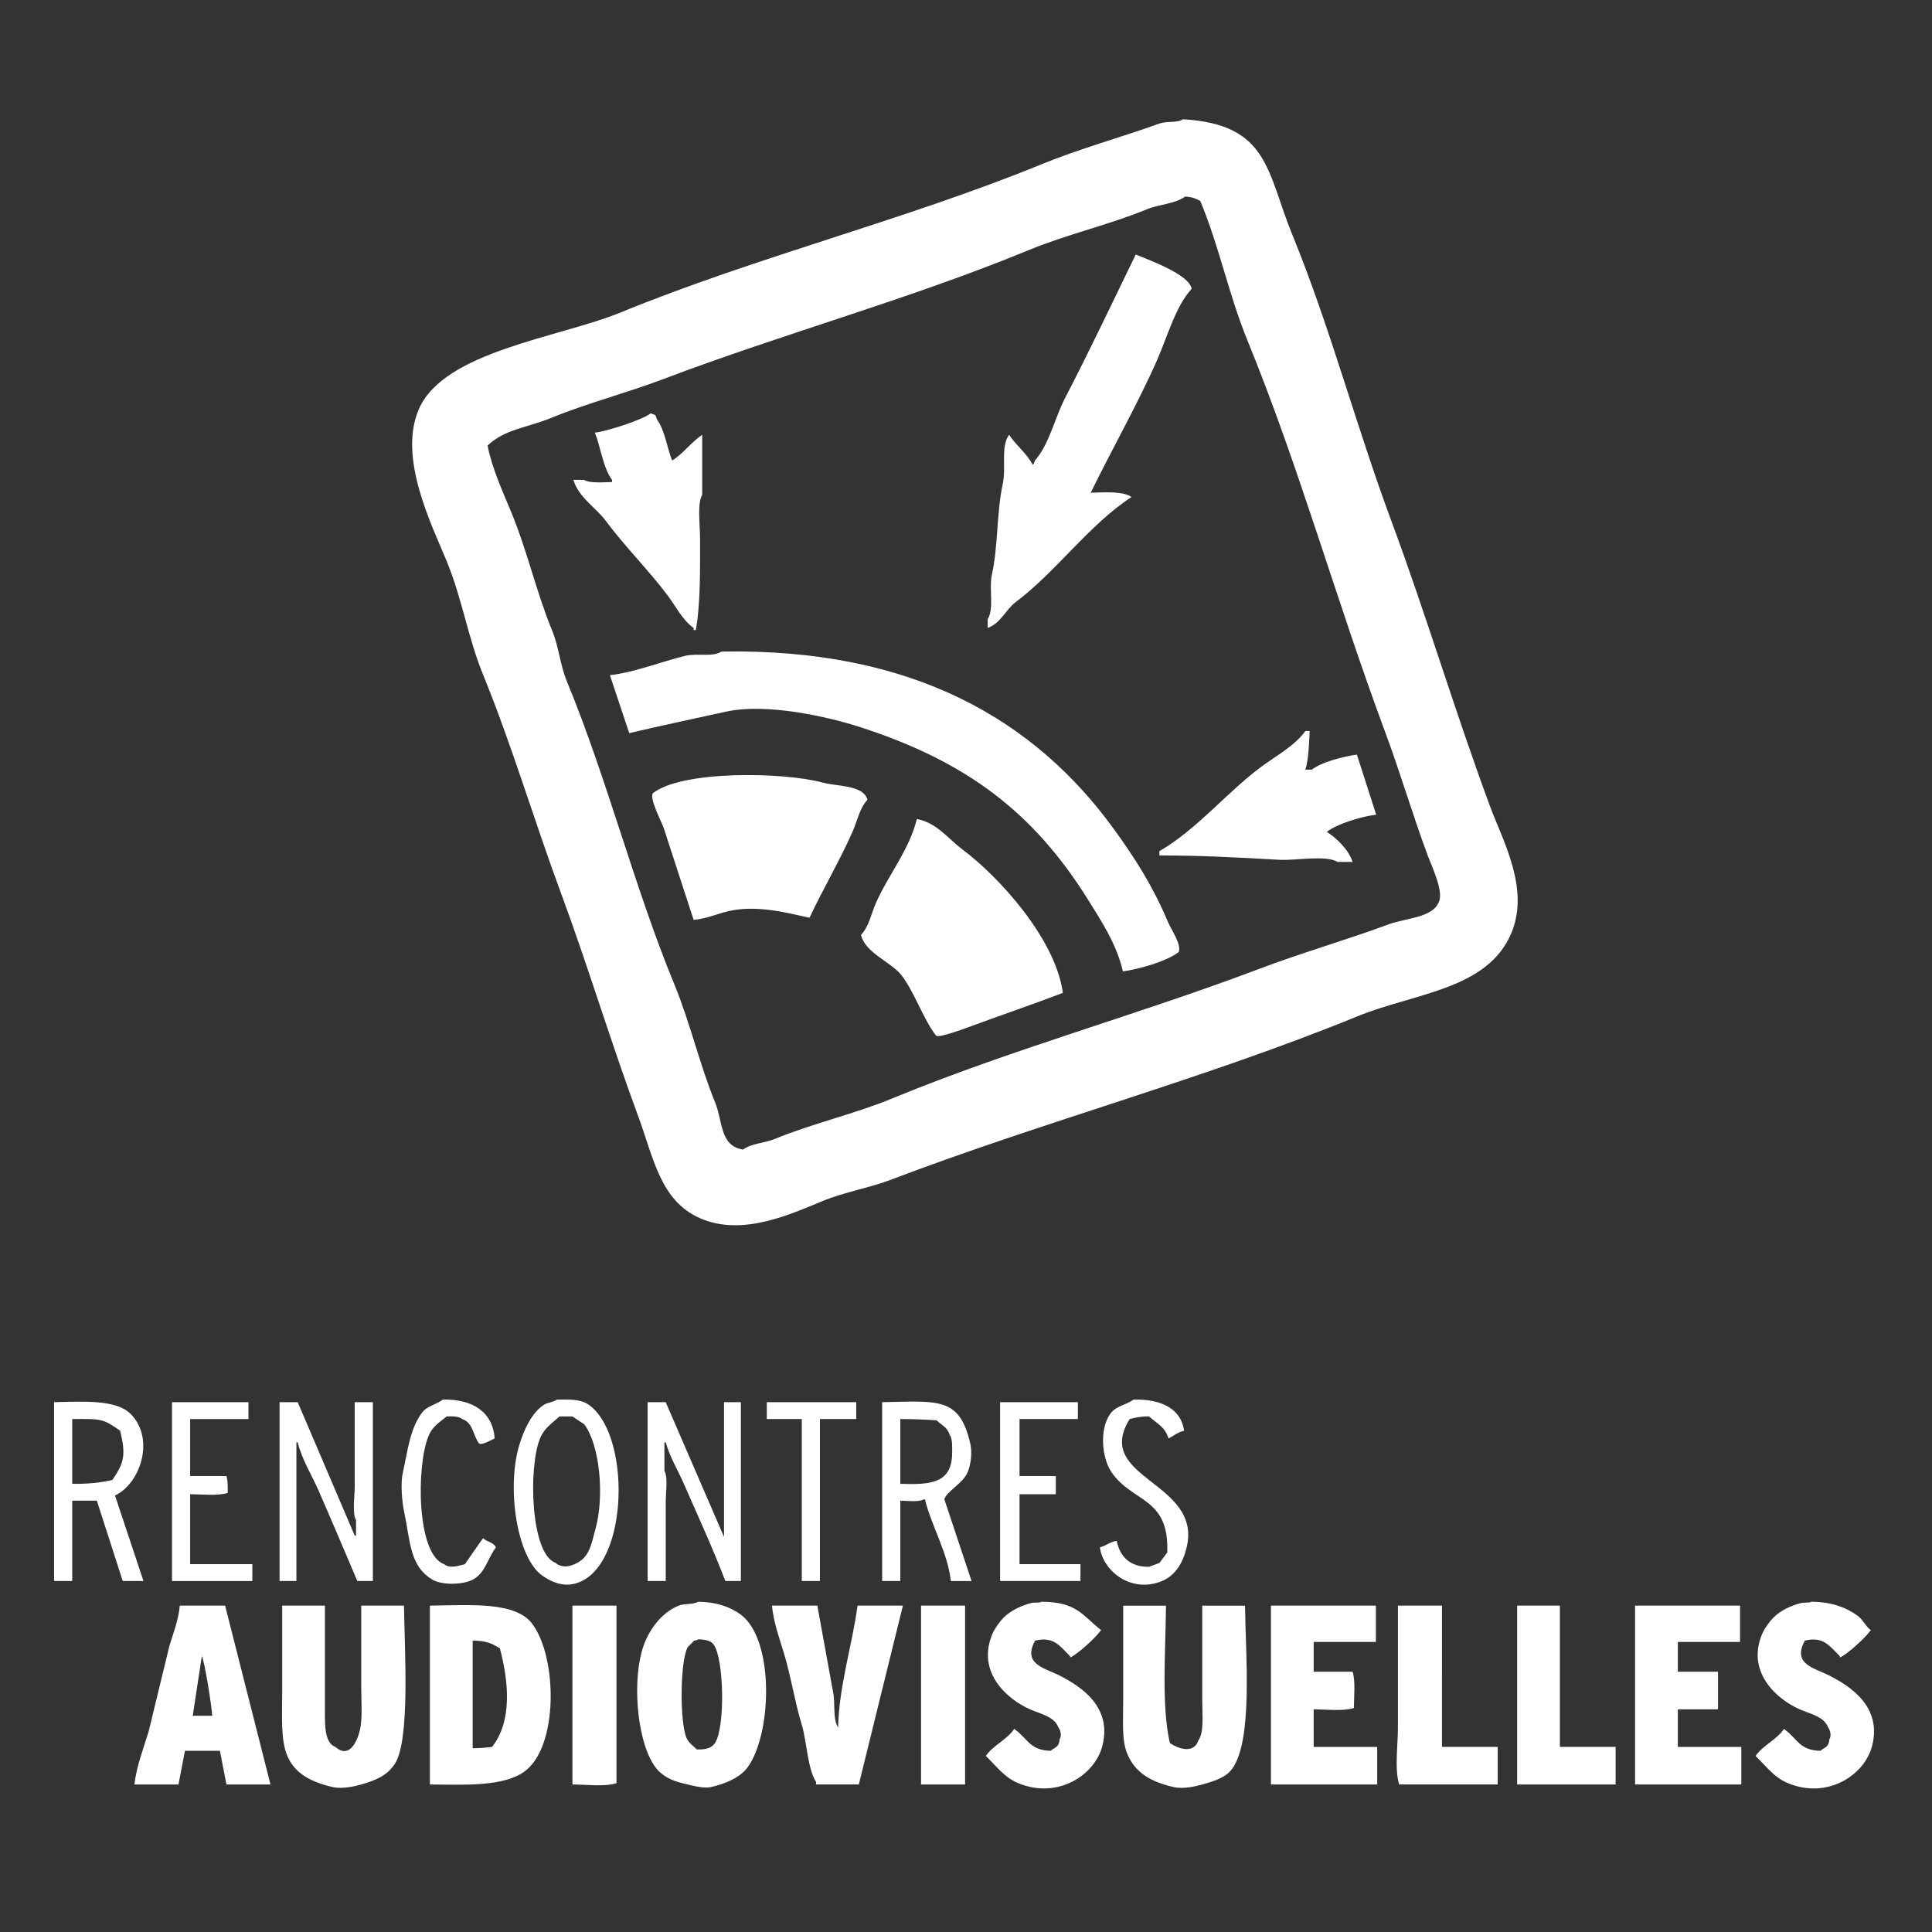
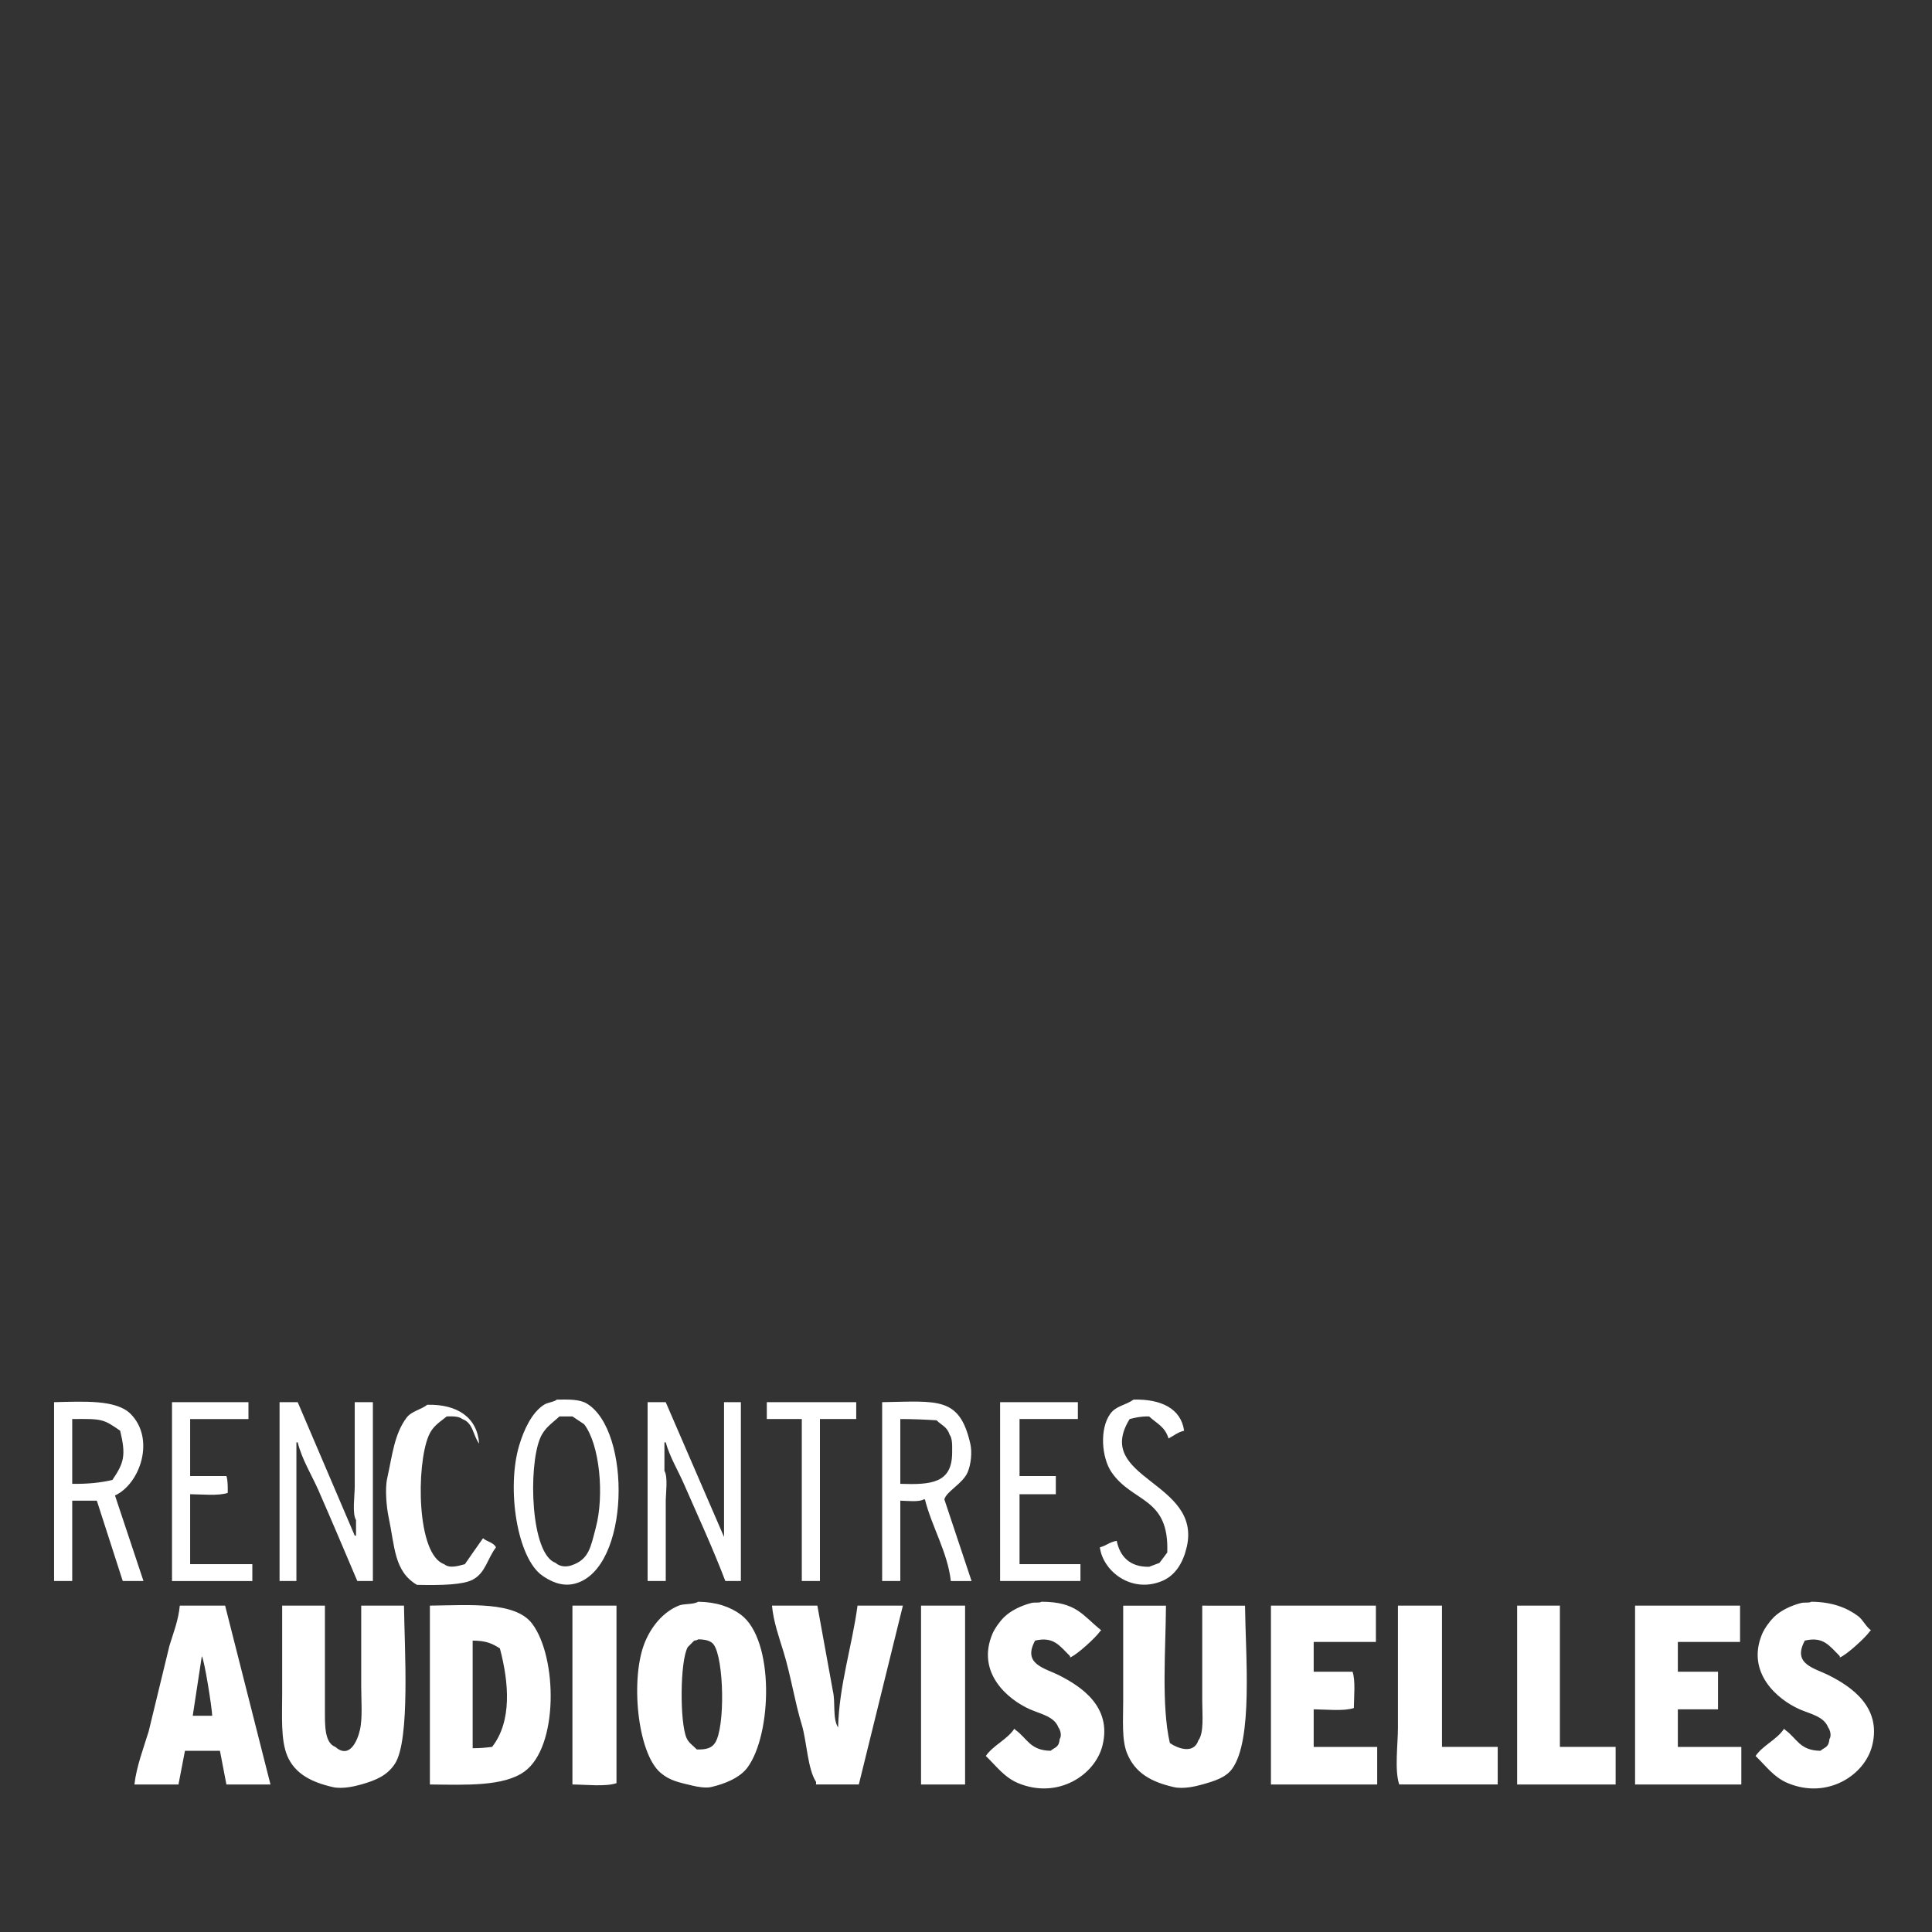
<svg xmlns="http://www.w3.org/2000/svg" version="1.1" id="Layer_1" x="0px" y="0px" width="100px" height="100px" viewBox="0 0 100 100" enable-background="new 0 0 100 100" xml:space="preserve">
  <rect x="0" y="0" width="100" height="100" fill="#333333" stroke="none" />
  <g>
    <g>
-       <path fill-rule="evenodd" clip-rule="evenodd" fill="#FFFFFF" d="M77.12,41.725c-1.823-4.927-3.313-9.938-5.109-14.776    c-1.83-4.927-3.158-10.003-5.111-14.776c-1.342-3.277-1.209-5.738-5.666-6c-0.309,0.204-0.83,0.082-1.223,0.222    c-1.953,0.704-4.094,1.287-6.11,2.111c-7.051,2.882-14.727,4.779-21.776,7.666c-3.195,1.309-9.134,1.998-10.443,5    c-1.1,2.524,0.675,6.008,1.444,7.888c0.804,1.964,1.085,3.921,1.889,5.889c1.473,3.606,2.64,7.551,4,11.221    c1.428,3.854,2.6,7.773,4,11.555c0.814,2.199,1.151,4.425,3.222,5.332c2.197,0.962,4.714-0.227,6.333-0.889    c1.193-0.488,2.372-0.66,3.555-1.111c7.903-3.007,16.305-5.248,24.109-8.443c2.981-1.221,6.771-1.374,7.999-4.333    C79.186,45.981,77.778,43.502,77.12,41.725z M74.454,46.725c-0.318,0.774-1.749,0.811-2.556,1.11    c-2.197,0.817-4.494,1.469-6.777,2.334c-6.168,2.335-12.793,4.151-18.887,6.665c-2.034,0.839-4.17,1.31-6.111,2.11    c-0.582,0.24-1.203,0.224-1.666,0.557c-1.207-0.188-1.041-1.464-1.444-2.444c-0.798-1.942-1.275-4.079-2.111-6.111    c-2.08-5.054-3.471-10.612-5.555-15.665c-0.372-0.9-0.406-1.766-0.777-2.667c-0.802-1.941-1.271-4.081-2.111-6.11    c-0.426-1.03-0.993-2.263-1.222-3.444c0.898-0.852,2.047-0.916,3.333-1.444c1.842-0.757,3.819-1.257,5.777-2    c6.166-2.338,12.795-4.152,18.888-6.666c2.032-0.839,4.171-1.31,6.11-2.111c0.679-0.28,1.451-0.271,2-0.667    c0.419,0.035,0.503,0.099,0.777,0.223c0.981,2.331,1.462,4.823,2.444,7.221c2.676,6.535,4.64,13.59,7.11,20.22    c0.809,2.17,1.439,4.345,2.222,6.443C74.112,44.853,74.769,46.21,74.454,46.725z M52.567,31.17    c2.145-1.62,3.763-3.974,5.999-5.444c-0.416-0.308-1.383-0.247-2.111-0.222c1.11-2.276,2.439-4.603,3.445-6.888    c0.532-1.21,0.936-2.733,1.777-3.667c-0.104-0.737-2.209-1.491-2.89-1.777c-1.211,2.485-2.403,5.016-3.666,7.443    c-0.519,0.999-0.82,2.405-1.555,3.222c-0.071,0.192-0.021,0.109-0.111,0.223c-0.319-0.61-0.858-0.993-1.222-1.556    c-0.452,0.591-0.142,1.68-0.333,2.555c-0.315,1.434-0.239,3.239-0.557,4.666c-0.17,0.767,0.129,1.745-0.222,2.333v0.444    C51.808,32.255,52.044,31.565,52.567,31.17z M35.902,32.503v0.111h0.111c0.258-1.375,0.22-3.337,0.222-4.777    c0.001-0.639-0.155-1.79,0.111-2.222v-3.11c-0.572,0.382-0.958,0.958-1.556,1.333c-0.257-0.629-0.379-1.584-0.778-2.111    c-0.128-0.314-0.014-0.209-0.333-0.333c-0.399,0.328-2.274,0.938-2.889,1c0.297,0.727,0.428,1.833,0.889,2.444v0.111    c-0.455,0.014-1.169,0.072-1.444-0.111h-0.555c0.267,0.911,1.156,1.424,1.667,2.111c1.012,1.362,2.227,2.556,3.222,3.888    C34.995,31.407,35.325,32.092,35.902,32.503z M57.678,42.946c-4.09-5.658-10.397-9.402-20.332-9.221    c-0.454,0.298-1.29,0.074-1.889,0.222c-1.254,0.31-2.638,0.862-3.888,1c0.333,1,0.667,2,1,3c1.548-0.362,3.258-0.73,5-1.11    c2.18-0.477,5.432,0.31,6.888,0.777c5.605,1.8,9.068,4.463,11.888,8.998c0.665,1.07,1.455,2.26,1.777,3.667    c0.87-0.122,2.259-0.518,2.888-1c0.155-0.395-0.376-1.132-0.554-1.555C59.662,45.847,58.765,44.45,57.678,42.946z M70.232,39.059    c-0.717,0.098-1.825,0.385-2.333,0.777h-0.334c0.168-0.482,0.197-1.46,0.223-2h-0.223c-0.536,0.767-1.581,1.324-2.333,1.89    c-1.771,1.33-3.277,3.197-5.222,4.332v0.222c2.12-0.009,4.23,0.111,6.222,0.223c0.837,0.047,2.401-0.261,3,0.111h0.778    c-0.199-0.629-0.823-1.23-1.333-1.556c0.495-0.407,1.849-0.815,2.555-0.889C70.899,41.133,70.565,40.095,70.232,39.059z     M42.568,40.503c-2.056-0.554-7.303-0.626-8.777,0.556c-0.18,0.271,0.409,1.393,0.555,1.776c0.518,1.593,1.037,3.186,1.556,4.777    c0.671-0.06,1.201-0.307,1.777-0.444c1.458-0.346,3.019,0.071,4.222,0.334c0.709-1.513,1.574-2.97,2.222-4.444    c0.275-0.626,0.36-1.205,0.778-1.666C44.676,40.623,43.368,40.717,42.568,40.503z M49.79,43.946    c-0.705-0.524-1.304-1.365-2.333-1.555c-0.4,1.616-1.487,2.909-2.112,4.333c-0.274,0.625-0.358,1.207-0.777,1.666    c0.214,0.952,1.578,1.401,2.111,2.112c0.681,0.906,1.12,2.275,1.778,3.109c0.16,0.105,1.253-0.291,1.667-0.443    c1.58-0.587,3.287-1.161,4.89-1.778C54.631,48.585,51.699,45.369,49.79,43.946z" />
-     </g>
+       </g>
  </g>
  <g>
    <g>
-       <path fill-rule="evenodd" clip-rule="evenodd" fill="#FFFFFF" d="M24.464,81.766c0.669-0.35,0.763-1.096,1.208-1.676    c-0.131-0.262-0.466-0.287-0.671-0.471c-0.005,0.003-0.882,1.252-0.939,1.342c-0.323,0.084-0.78,0.242-1.073,0    c-1.432-0.499-1.449-5.104-0.805-6.641c0.21-0.5,0.548-0.688,0.939-1.006c0.338-0.008,0.626-0.009,0.805,0.135    c0.566,0.195,0.548,0.84,0.872,1.273c0.178,0.076,0.566-0.162,0.805-0.268c-0.098-1.354-1.122-2.047-2.683-2.012    c-0.337,0.262-0.818,0.33-1.073,0.67c-0.634,0.846-0.73,1.904-1.006,3.152c-0.12,0.545-0.026,1.506,0.067,1.945    c0.337,1.584,0.282,2.846,1.476,3.555C22.881,82.061,23.963,82.027,24.464,81.766z M30.367,72.645    c-0.374-0.223-0.946-0.211-1.543-0.201c-0.184,0.139-0.468,0.137-0.67,0.268c-0.63,0.405-1.036,1.291-1.274,2.079    c-0.675,2.222-0.122,5.872,1.207,6.774c0.336,0.229,0.953,0.596,1.677,0.402C32.623,81.207,32.697,74.033,30.367,72.645z     M30.836,79.083c-0.262,0.978-0.338,1.642-1.274,1.945c-0.291,0.095-0.607,0.049-0.805-0.134    c-1.298-0.457-1.418-4.947-0.805-6.439c0.226-0.551,0.608-0.771,1.006-1.141h0.671c0.201,0.135,0.402,0.269,0.604,0.402    C31.049,74.775,31.284,77.416,30.836,79.083z M60.148,81.833c0.691-0.288,1.085-0.944,1.274-1.743    c0.81-3.42-4.867-3.541-2.951-6.641c0.307-0.074,0.568-0.143,1.006-0.135c0.408,0.377,0.82,0.525,1.006,1.141    c0.271-0.141,0.476-0.322,0.806-0.402c-0.16-1.155-1.208-1.647-2.616-1.609c-0.429,0.302-0.905,0.317-1.207,0.737    c-0.562,0.78-0.445,2.271,0.066,3.019c1.098,1.602,2.994,1.271,2.885,4.158c-0.135,0.179-0.269,0.357-0.402,0.537    c-0.179,0.066-0.358,0.134-0.537,0.201c-1.006,0.021-1.514-0.543-1.677-1.342c-0.378,0.063-0.528,0.248-0.872,0.336    C57.093,81.335,58.571,82.49,60.148,81.833z M5.952,77.406c1.311-0.608,2.094-2.936,0.805-4.226    c-0.746-0.746-2.442-0.638-3.958-0.604v9.257h0.939v-4.159h1.274c0.447,1.387,0.895,2.773,1.341,4.159h1.073    C6.936,80.357,6.444,78.882,5.952,77.406z M3.738,76.803v-3.354c1.533-0.013,1.6-0.013,2.482,0.604    c0.307,1.276,0.201,1.666-0.403,2.549C5.243,76.739,4.551,76.816,3.738,76.803z M13.062,80.961H9.842V77.34    c0.602,0.005,1.462,0.096,1.945-0.068c0.004-0.307,0.005-0.662-0.067-0.871H9.842v-2.951h3.018v-0.873H8.903v9.257h4.158V80.961z     M15.342,74.656h0.067c0.22,0.89,0.731,1.701,1.073,2.481c0.697,1.588,1.345,3.128,2.012,4.695H19.3v-9.257h-0.939v4.36    c0,0.471-0.139,1.415,0.067,1.744v0.805h-0.067c-0.984-2.303-1.968-4.606-2.952-6.909H14.47v9.257h0.872V74.656z M34.458,77.742    c0-0.442,0.124-1.305-0.067-1.61v-1.476h0.067c0.208,0.754,0.644,1.469,0.939,2.146c0.739,1.693,1.496,3.326,2.146,5.03h0.805    v-9.257h-0.872v6.977c-1.006-2.325-2.012-4.65-3.019-6.977H33.52v9.257h0.939V77.742z M41.501,81.833h0.939v-8.384h1.878v-0.873    H39.69v0.873h1.811V81.833z M50.087,76.199c0.171-0.403,0.237-1.025,0.135-1.477c-0.558-2.445-1.68-2.193-4.562-2.146v9.257H46.6    v-4.159c0.345,0.01,0.984,0.08,1.207-0.066h0.067c0.353,1.412,1.176,2.74,1.341,4.226h1.073c-0.469-1.408-0.938-2.817-1.408-4.226    C48.986,77.191,49.834,76.797,50.087,76.199z M46.6,76.803v-3.354c0.644,0,1.329,0.029,1.878,0.066    c0.258,0.258,0.545,0.334,0.671,0.738c0.153,0.208,0.136,0.571,0.134,0.939C49.276,76.763,48.219,76.859,46.6,76.803z     M55.923,80.961h-3.152V77.34h1.878V76.4h-1.878v-2.951h3.019v-0.873h-4.025v9.257h4.159V80.961z M38.349,83.577    c-0.544-0.407-1.282-0.662-2.213-0.671c-0.262,0.158-0.717,0.083-1.006,0.201c-0.81,0.332-1.409,1.073-1.744,1.879    c-0.776,1.862-0.403,5.751,0.805,6.774c0.481,0.407,0.929,0.492,1.677,0.67c0.186,0.045,0.65,0.134,0.939,0.067    c0.732-0.168,1.493-0.487,1.878-1.006C39.961,89.773,40.098,84.887,38.349,83.577z M37.007,90.218    c-0.181,0.27-0.463,0.344-0.939,0.335c-0.183-0.192-0.425-0.341-0.537-0.604c-0.349-0.819-0.337-3.979,0.067-4.695    c0.112-0.111,0.224-0.224,0.335-0.336c0.138-0.025,0.129-0.016,0.201-0.066c0.356,0.002,0.657,0.066,0.805,0.268    C37.473,85.848,37.546,89.414,37.007,90.218z M54.85,86.729c-0.775-0.397-1.942-0.58-1.274-1.812    c0.965-0.227,1.269,0.27,1.811,0.806v0.067c0.34-0.121,1.344-1.044,1.543-1.342l0.067-0.067c-0.97-0.77-1.264-1.468-3.086-1.476    c-0.132,0.08-0.331,0.015-0.536,0.067c-0.53,0.136-1.067,0.4-1.409,0.737c-0.218,0.216-0.481,0.579-0.604,0.872    c-0.83,1.995,0.788,3.377,1.945,3.891c0.553,0.245,1.26,0.367,1.476,0.939c0.11,0.139,0.18,0.441,0.067,0.604    c-0.041,0.433-0.22,0.403-0.47,0.604c-1.059-0.013-1.214-0.644-1.811-1.073l-0.067-0.067c-0.377,0.569-1.094,0.852-1.476,1.409    c0.527,0.503,0.947,1.105,1.677,1.408c2.036,0.846,3.973-0.405,4.36-1.945C57.575,88.314,55.909,87.274,54.85,86.729z     M94.692,86.729c-0.776-0.397-1.942-0.58-1.274-1.812c0.965-0.227,1.269,0.27,1.811,0.806v0.067    c0.34-0.121,1.344-1.044,1.543-1.342l0.067-0.067c-0.268-0.194-0.409-0.543-0.671-0.737c-0.6-0.446-1.378-0.732-2.415-0.738    c-0.132,0.08-0.331,0.015-0.536,0.067c-0.532,0.136-1.068,0.397-1.409,0.737c-0.218,0.218-0.48,0.578-0.604,0.872    c-0.828,1.991,0.786,3.381,1.945,3.891c0.553,0.243,1.26,0.369,1.476,0.939c0.11,0.139,0.179,0.441,0.067,0.604    c-0.042,0.433-0.22,0.403-0.47,0.604c-1.069-0.012-1.21-0.64-1.812-1.073c-0.021-0.022-0.044-0.045-0.066-0.067    c-0.377,0.569-1.094,0.852-1.476,1.409c0.531,0.507,0.938,1.102,1.677,1.408c2.035,0.846,3.973-0.405,4.359-1.945    C97.416,88.32,95.75,87.272,94.692,86.729z M9.306,83.107c-0.067,0.749-0.339,1.43-0.537,2.08    c-0.358,1.475-0.716,2.951-1.073,4.427c-0.257,0.837-0.637,1.834-0.738,2.75h2.28c0.112-0.582,0.224-1.163,0.335-1.744h1.811    c0.112,0.581,0.224,1.162,0.335,1.744h2.281c-0.783-3.085-1.565-6.171-2.348-9.257H9.306z M9.976,88.809    c0.157-1.028,0.313-2.057,0.47-3.085c0.137,0.204,0.53,2.695,0.537,3.085H9.976z M18.696,83.107v4.159    c0,0.729,0.077,1.665-0.067,2.28c-0.13,0.558-0.534,1.52-1.274,0.872c-0.573-0.215-0.536-1.168-0.537-1.945v-5.366h-2.213v4.562    c0,1.161-0.081,2.396,0.268,3.22c0.393,0.926,1.261,1.36,2.348,1.609c0.498,0.114,1.143-0.04,1.476-0.134    c0.789-0.223,1.353-0.476,1.744-1.073c0.804-1.228,0.493-6.046,0.47-8.184H18.696z M22.251,83.107v9.257    c1.887,0.021,3.82,0.108,4.896-0.671c1.768-1.28,1.706-5.904,0.402-7.646C26.677,82.88,24.305,83.083,22.251,83.107z     M25.471,90.419c-0.296,0.037-0.628,0.071-1.006,0.067v-5.568c0.694,0.001,1.014,0.151,1.409,0.403    C26.348,87.109,26.504,89.096,25.471,90.419z M29.629,92.364c0.696,0.005,1.709,0.125,2.28-0.067v-9.189h-2.28V92.364z     M43.38,89.413c-0.294-0.447-0.131-1.314-0.269-1.879c-0.268-1.476-0.537-2.951-0.805-4.427h-2.348    c0.076,0.842,0.378,1.672,0.604,2.415c0.383,1.262,0.572,2.552,0.939,3.756c0.257,0.844,0.3,2.294,0.738,2.951v0.135h2.214    c0.76-3.085,1.521-6.171,2.28-9.257h-2.348C44.108,85.185,43.432,87.225,43.38,89.413z M47.673,92.364h2.28v-9.257h-2.28V92.364z     M62.228,83.107v4.964c0,0.667,0.099,1.616-0.201,2.012c-0.237,0.72-1.058,0.426-1.476,0.135c-0.447-1.952-0.215-4.821-0.201-7.11    h-2.214v4.964c0,0.947-0.082,1.993,0.202,2.683c0.416,1.013,1.24,1.476,2.414,1.744c0.498,0.114,1.144-0.04,1.476-0.134    c0.627-0.177,1.21-0.352,1.543-0.806c1.091-1.484,0.699-5.875,0.671-8.451H62.228z M67.996,88.474    c0.64,0.006,1.561,0.107,2.079-0.067c0.006-0.583,0.091-1.412-0.066-1.878h-2.013v-1.542h3.22v-1.879h-5.433v9.257h5.5v-1.945    h-3.287V88.474z M74.637,83.107h-2.28v6.306c0,0.891-0.183,2.194,0.066,2.951h5.098v-1.945h-2.884V83.107z M80.74,83.107h-2.213    v9.257h5.098v-1.945H80.74V83.107z M86.845,88.474h2.079v-1.945h-2.079v-1.542h3.22v-1.879h-5.434v9.257h5.5v-1.945h-3.286V88.474    z" />
+       <path fill-rule="evenodd" clip-rule="evenodd" fill="#FFFFFF" d="M24.464,81.766c0.669-0.35,0.763-1.096,1.208-1.676    c-0.131-0.262-0.466-0.287-0.671-0.471c-0.005,0.003-0.882,1.252-0.939,1.342c-0.323,0.084-0.78,0.242-1.073,0    c-1.432-0.499-1.449-5.104-0.805-6.641c0.21-0.5,0.548-0.688,0.939-1.006c0.338-0.008,0.626-0.009,0.805,0.135    c0.566,0.195,0.548,0.84,0.872,1.273c-0.098-1.354-1.122-2.047-2.683-2.012    c-0.337,0.262-0.818,0.33-1.073,0.67c-0.634,0.846-0.73,1.904-1.006,3.152c-0.12,0.545-0.026,1.506,0.067,1.945    c0.337,1.584,0.282,2.846,1.476,3.555C22.881,82.061,23.963,82.027,24.464,81.766z M30.367,72.645    c-0.374-0.223-0.946-0.211-1.543-0.201c-0.184,0.139-0.468,0.137-0.67,0.268c-0.63,0.405-1.036,1.291-1.274,2.079    c-0.675,2.222-0.122,5.872,1.207,6.774c0.336,0.229,0.953,0.596,1.677,0.402C32.623,81.207,32.697,74.033,30.367,72.645z     M30.836,79.083c-0.262,0.978-0.338,1.642-1.274,1.945c-0.291,0.095-0.607,0.049-0.805-0.134    c-1.298-0.457-1.418-4.947-0.805-6.439c0.226-0.551,0.608-0.771,1.006-1.141h0.671c0.201,0.135,0.402,0.269,0.604,0.402    C31.049,74.775,31.284,77.416,30.836,79.083z M60.148,81.833c0.691-0.288,1.085-0.944,1.274-1.743    c0.81-3.42-4.867-3.541-2.951-6.641c0.307-0.074,0.568-0.143,1.006-0.135c0.408,0.377,0.82,0.525,1.006,1.141    c0.271-0.141,0.476-0.322,0.806-0.402c-0.16-1.155-1.208-1.647-2.616-1.609c-0.429,0.302-0.905,0.317-1.207,0.737    c-0.562,0.78-0.445,2.271,0.066,3.019c1.098,1.602,2.994,1.271,2.885,4.158c-0.135,0.179-0.269,0.357-0.402,0.537    c-0.179,0.066-0.358,0.134-0.537,0.201c-1.006,0.021-1.514-0.543-1.677-1.342c-0.378,0.063-0.528,0.248-0.872,0.336    C57.093,81.335,58.571,82.49,60.148,81.833z M5.952,77.406c1.311-0.608,2.094-2.936,0.805-4.226    c-0.746-0.746-2.442-0.638-3.958-0.604v9.257h0.939v-4.159h1.274c0.447,1.387,0.895,2.773,1.341,4.159h1.073    C6.936,80.357,6.444,78.882,5.952,77.406z M3.738,76.803v-3.354c1.533-0.013,1.6-0.013,2.482,0.604    c0.307,1.276,0.201,1.666-0.403,2.549C5.243,76.739,4.551,76.816,3.738,76.803z M13.062,80.961H9.842V77.34    c0.602,0.005,1.462,0.096,1.945-0.068c0.004-0.307,0.005-0.662-0.067-0.871H9.842v-2.951h3.018v-0.873H8.903v9.257h4.158V80.961z     M15.342,74.656h0.067c0.22,0.89,0.731,1.701,1.073,2.481c0.697,1.588,1.345,3.128,2.012,4.695H19.3v-9.257h-0.939v4.36    c0,0.471-0.139,1.415,0.067,1.744v0.805h-0.067c-0.984-2.303-1.968-4.606-2.952-6.909H14.47v9.257h0.872V74.656z M34.458,77.742    c0-0.442,0.124-1.305-0.067-1.61v-1.476h0.067c0.208,0.754,0.644,1.469,0.939,2.146c0.739,1.693,1.496,3.326,2.146,5.03h0.805    v-9.257h-0.872v6.977c-1.006-2.325-2.012-4.65-3.019-6.977H33.52v9.257h0.939V77.742z M41.501,81.833h0.939v-8.384h1.878v-0.873    H39.69v0.873h1.811V81.833z M50.087,76.199c0.171-0.403,0.237-1.025,0.135-1.477c-0.558-2.445-1.68-2.193-4.562-2.146v9.257H46.6    v-4.159c0.345,0.01,0.984,0.08,1.207-0.066h0.067c0.353,1.412,1.176,2.74,1.341,4.226h1.073c-0.469-1.408-0.938-2.817-1.408-4.226    C48.986,77.191,49.834,76.797,50.087,76.199z M46.6,76.803v-3.354c0.644,0,1.329,0.029,1.878,0.066    c0.258,0.258,0.545,0.334,0.671,0.738c0.153,0.208,0.136,0.571,0.134,0.939C49.276,76.763,48.219,76.859,46.6,76.803z     M55.923,80.961h-3.152V77.34h1.878V76.4h-1.878v-2.951h3.019v-0.873h-4.025v9.257h4.159V80.961z M38.349,83.577    c-0.544-0.407-1.282-0.662-2.213-0.671c-0.262,0.158-0.717,0.083-1.006,0.201c-0.81,0.332-1.409,1.073-1.744,1.879    c-0.776,1.862-0.403,5.751,0.805,6.774c0.481,0.407,0.929,0.492,1.677,0.67c0.186,0.045,0.65,0.134,0.939,0.067    c0.732-0.168,1.493-0.487,1.878-1.006C39.961,89.773,40.098,84.887,38.349,83.577z M37.007,90.218    c-0.181,0.27-0.463,0.344-0.939,0.335c-0.183-0.192-0.425-0.341-0.537-0.604c-0.349-0.819-0.337-3.979,0.067-4.695    c0.112-0.111,0.224-0.224,0.335-0.336c0.138-0.025,0.129-0.016,0.201-0.066c0.356,0.002,0.657,0.066,0.805,0.268    C37.473,85.848,37.546,89.414,37.007,90.218z M54.85,86.729c-0.775-0.397-1.942-0.58-1.274-1.812    c0.965-0.227,1.269,0.27,1.811,0.806v0.067c0.34-0.121,1.344-1.044,1.543-1.342l0.067-0.067c-0.97-0.77-1.264-1.468-3.086-1.476    c-0.132,0.08-0.331,0.015-0.536,0.067c-0.53,0.136-1.067,0.4-1.409,0.737c-0.218,0.216-0.481,0.579-0.604,0.872    c-0.83,1.995,0.788,3.377,1.945,3.891c0.553,0.245,1.26,0.367,1.476,0.939c0.11,0.139,0.18,0.441,0.067,0.604    c-0.041,0.433-0.22,0.403-0.47,0.604c-1.059-0.013-1.214-0.644-1.811-1.073l-0.067-0.067c-0.377,0.569-1.094,0.852-1.476,1.409    c0.527,0.503,0.947,1.105,1.677,1.408c2.036,0.846,3.973-0.405,4.36-1.945C57.575,88.314,55.909,87.274,54.85,86.729z     M94.692,86.729c-0.776-0.397-1.942-0.58-1.274-1.812c0.965-0.227,1.269,0.27,1.811,0.806v0.067    c0.34-0.121,1.344-1.044,1.543-1.342l0.067-0.067c-0.268-0.194-0.409-0.543-0.671-0.737c-0.6-0.446-1.378-0.732-2.415-0.738    c-0.132,0.08-0.331,0.015-0.536,0.067c-0.532,0.136-1.068,0.397-1.409,0.737c-0.218,0.218-0.48,0.578-0.604,0.872    c-0.828,1.991,0.786,3.381,1.945,3.891c0.553,0.243,1.26,0.369,1.476,0.939c0.11,0.139,0.179,0.441,0.067,0.604    c-0.042,0.433-0.22,0.403-0.47,0.604c-1.069-0.012-1.21-0.64-1.812-1.073c-0.021-0.022-0.044-0.045-0.066-0.067    c-0.377,0.569-1.094,0.852-1.476,1.409c0.531,0.507,0.938,1.102,1.677,1.408c2.035,0.846,3.973-0.405,4.359-1.945    C97.416,88.32,95.75,87.272,94.692,86.729z M9.306,83.107c-0.067,0.749-0.339,1.43-0.537,2.08    c-0.358,1.475-0.716,2.951-1.073,4.427c-0.257,0.837-0.637,1.834-0.738,2.75h2.28c0.112-0.582,0.224-1.163,0.335-1.744h1.811    c0.112,0.581,0.224,1.162,0.335,1.744h2.281c-0.783-3.085-1.565-6.171-2.348-9.257H9.306z M9.976,88.809    c0.157-1.028,0.313-2.057,0.47-3.085c0.137,0.204,0.53,2.695,0.537,3.085H9.976z M18.696,83.107v4.159    c0,0.729,0.077,1.665-0.067,2.28c-0.13,0.558-0.534,1.52-1.274,0.872c-0.573-0.215-0.536-1.168-0.537-1.945v-5.366h-2.213v4.562    c0,1.161-0.081,2.396,0.268,3.22c0.393,0.926,1.261,1.36,2.348,1.609c0.498,0.114,1.143-0.04,1.476-0.134    c0.789-0.223,1.353-0.476,1.744-1.073c0.804-1.228,0.493-6.046,0.47-8.184H18.696z M22.251,83.107v9.257    c1.887,0.021,3.82,0.108,4.896-0.671c1.768-1.28,1.706-5.904,0.402-7.646C26.677,82.88,24.305,83.083,22.251,83.107z     M25.471,90.419c-0.296,0.037-0.628,0.071-1.006,0.067v-5.568c0.694,0.001,1.014,0.151,1.409,0.403    C26.348,87.109,26.504,89.096,25.471,90.419z M29.629,92.364c0.696,0.005,1.709,0.125,2.28-0.067v-9.189h-2.28V92.364z     M43.38,89.413c-0.294-0.447-0.131-1.314-0.269-1.879c-0.268-1.476-0.537-2.951-0.805-4.427h-2.348    c0.076,0.842,0.378,1.672,0.604,2.415c0.383,1.262,0.572,2.552,0.939,3.756c0.257,0.844,0.3,2.294,0.738,2.951v0.135h2.214    c0.76-3.085,1.521-6.171,2.28-9.257h-2.348C44.108,85.185,43.432,87.225,43.38,89.413z M47.673,92.364h2.28v-9.257h-2.28V92.364z     M62.228,83.107v4.964c0,0.667,0.099,1.616-0.201,2.012c-0.237,0.72-1.058,0.426-1.476,0.135c-0.447-1.952-0.215-4.821-0.201-7.11    h-2.214v4.964c0,0.947-0.082,1.993,0.202,2.683c0.416,1.013,1.24,1.476,2.414,1.744c0.498,0.114,1.144-0.04,1.476-0.134    c0.627-0.177,1.21-0.352,1.543-0.806c1.091-1.484,0.699-5.875,0.671-8.451H62.228z M67.996,88.474    c0.64,0.006,1.561,0.107,2.079-0.067c0.006-0.583,0.091-1.412-0.066-1.878h-2.013v-1.542h3.22v-1.879h-5.433v9.257h5.5v-1.945    h-3.287V88.474z M74.637,83.107h-2.28v6.306c0,0.891-0.183,2.194,0.066,2.951h5.098v-1.945h-2.884V83.107z M80.74,83.107h-2.213    v9.257h5.098v-1.945H80.74V83.107z M86.845,88.474h2.079v-1.945h-2.079v-1.542h3.22v-1.879h-5.434v9.257h5.5v-1.945h-3.286V88.474    z" />
    </g>
  </g>
</svg>